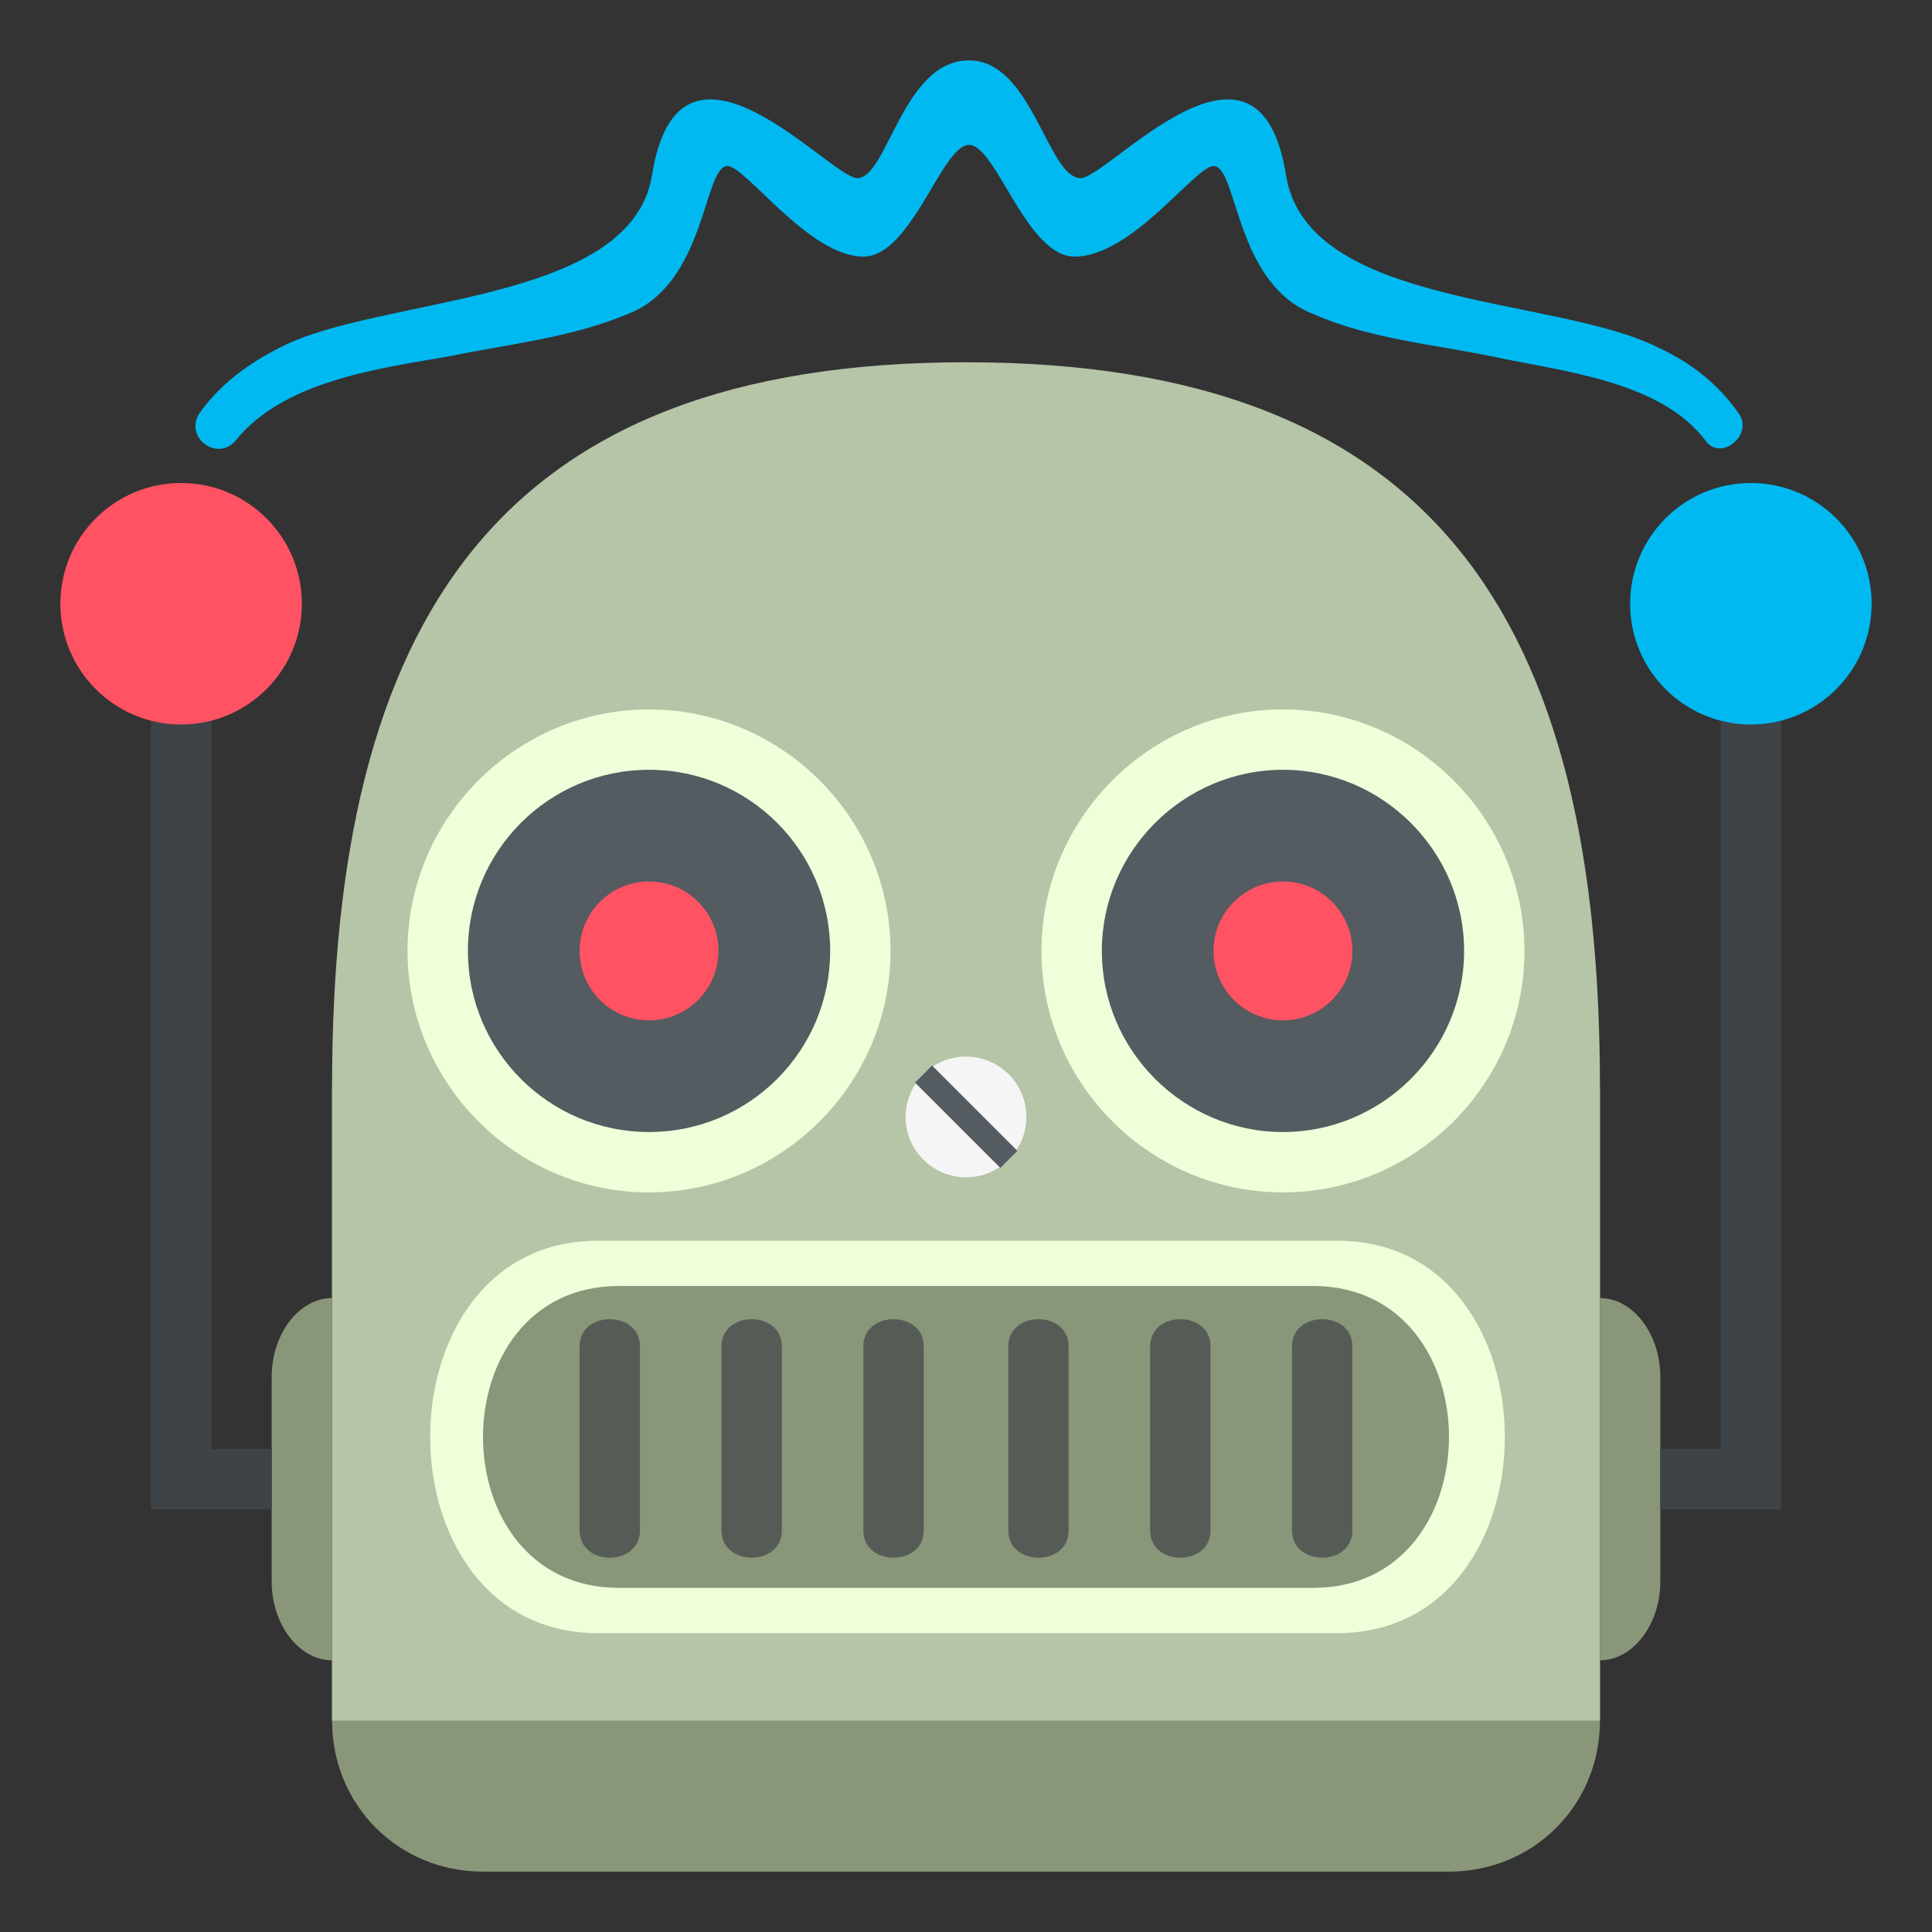
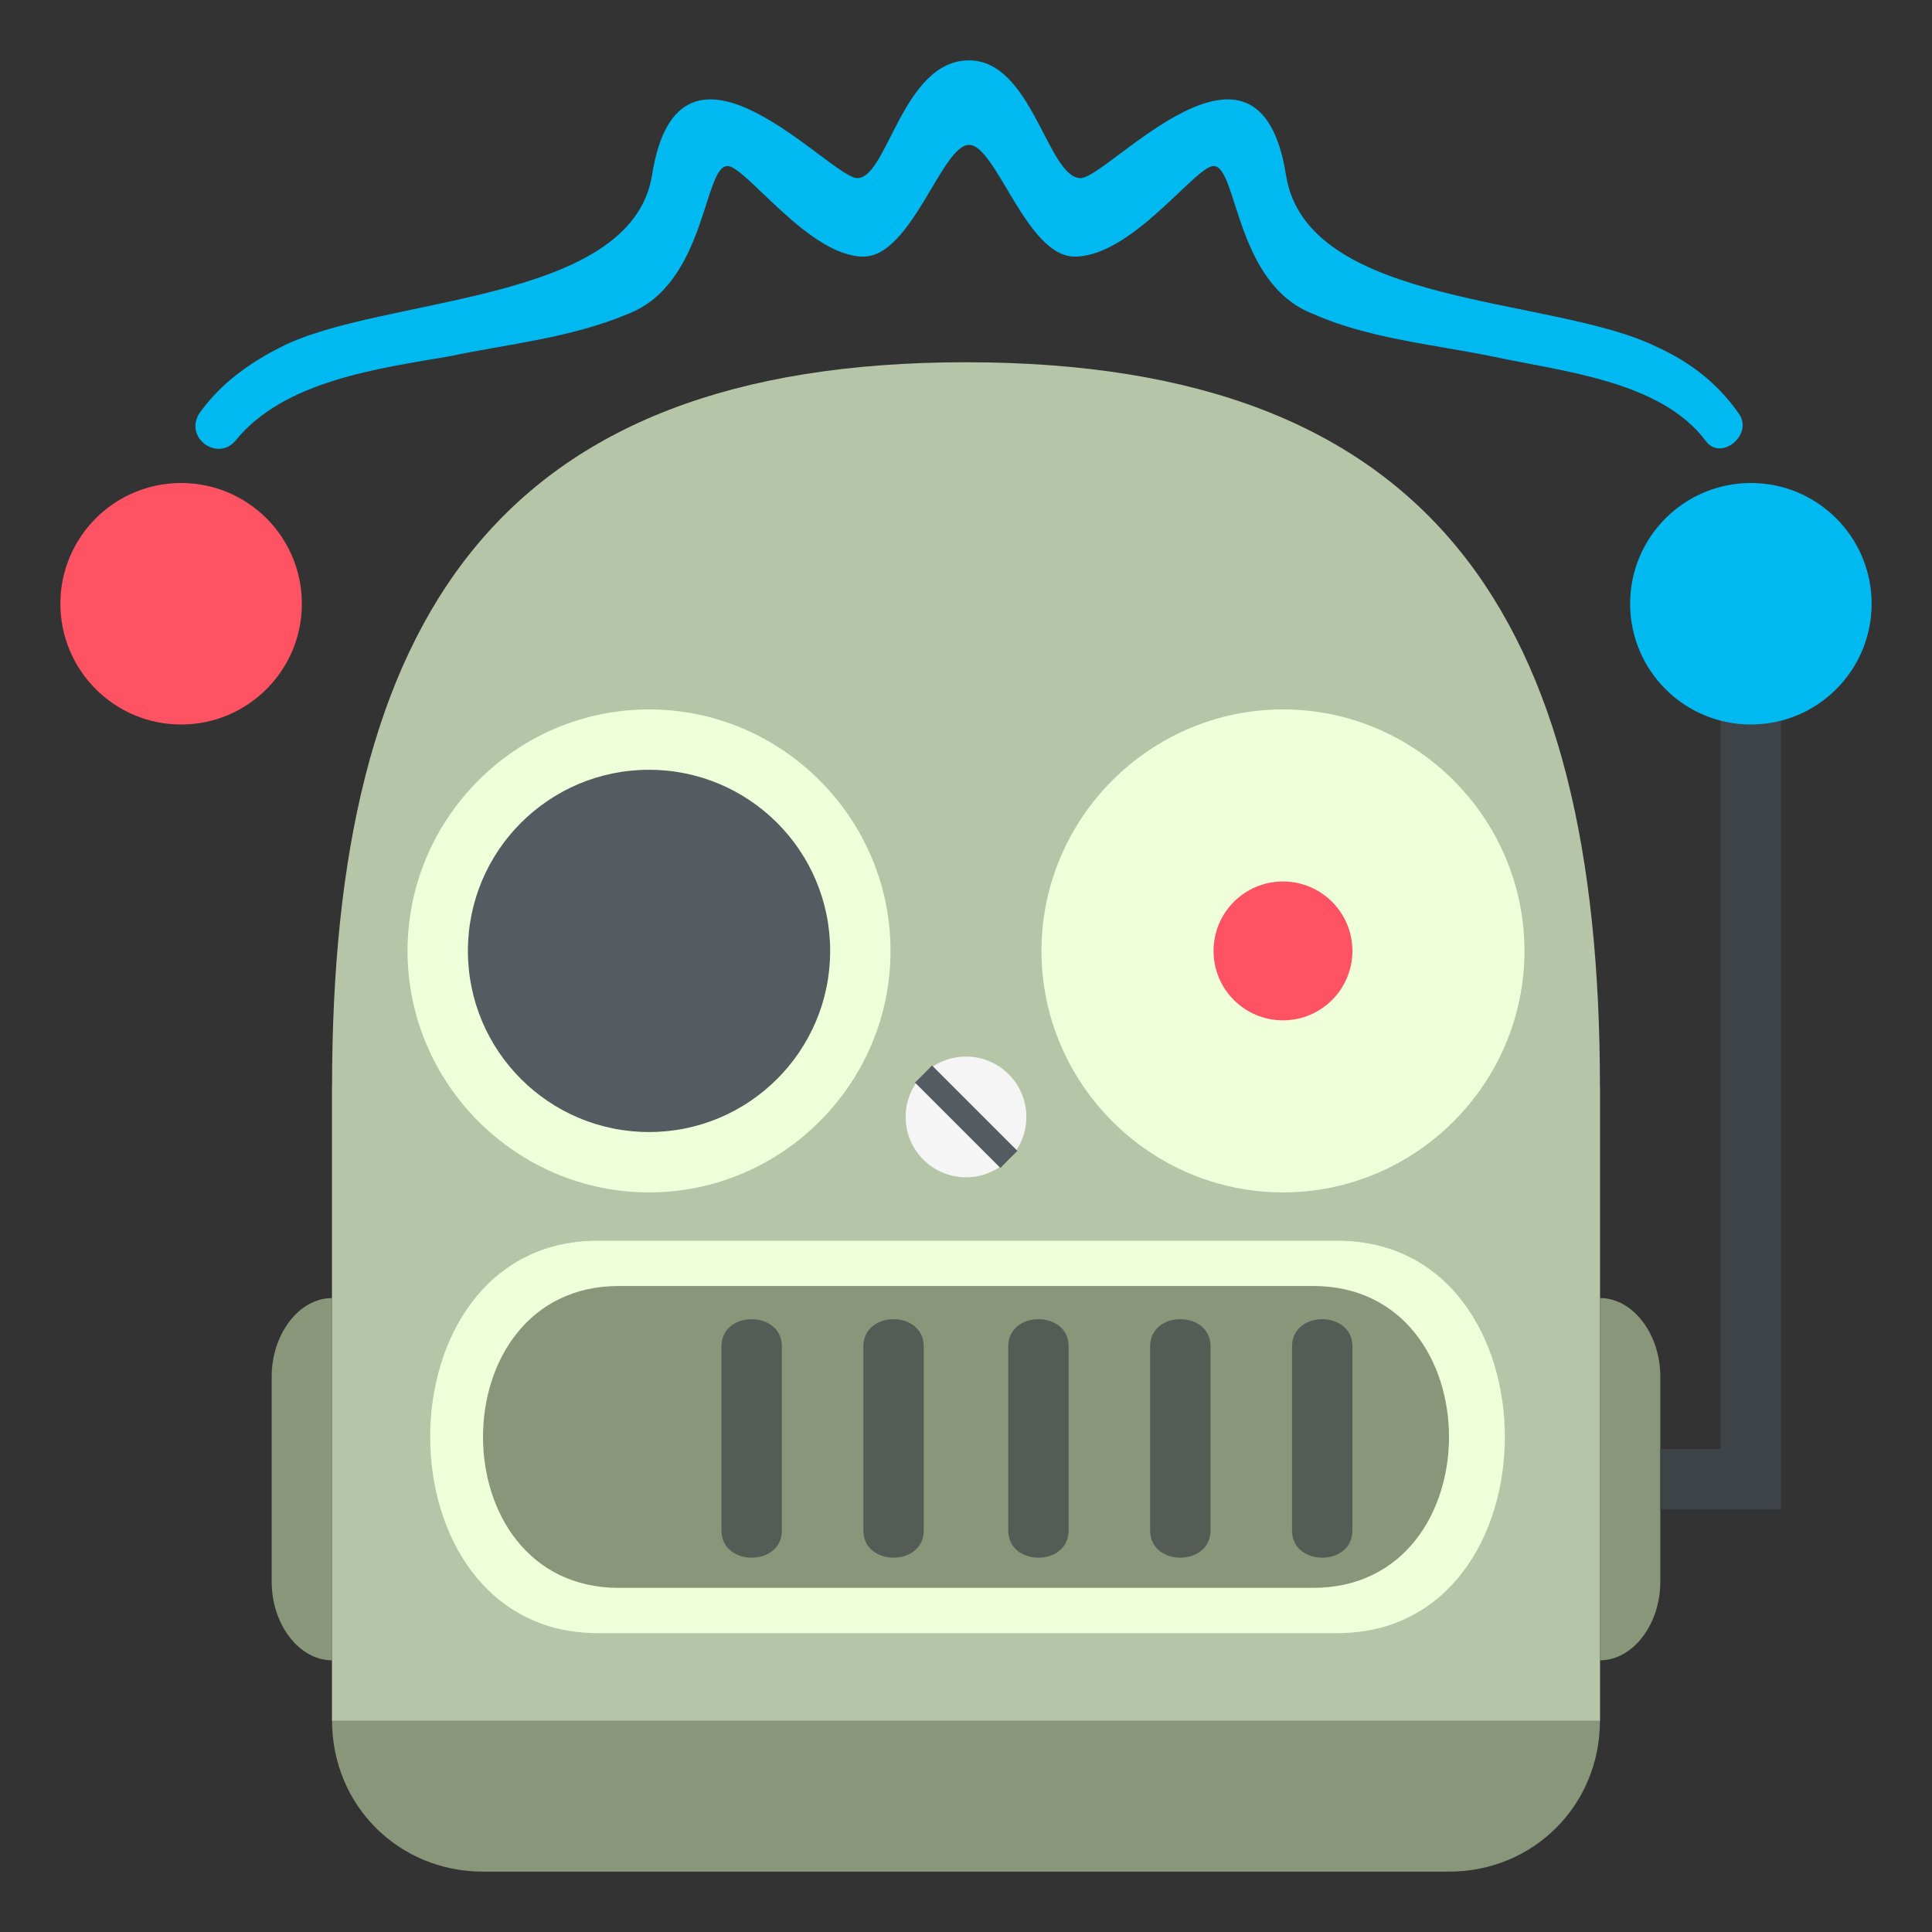
<svg xmlns="http://www.w3.org/2000/svg" viewBox="0 0 64 64" enable-background="new 0 0 64 64">
  <rect x="0" y="0" width="64" height="64" fill="#333333" stroke="none" />
  <path d="m57.6 13.7c-.7-1-1.6-1.7-2.7-2.2-3.4-1.7-11.6-1.3-12.3-5.7-.9-5.7-5.9.1-6.8.1-1.1 0-1.6-3.9-3.7-3.9-2.2 0-2.7 3.9-3.7 3.9-.9 0-5.9-5.8-6.8-.1-.7 4.3-9 4-12.3 5.7-1 .5-2 1.2-2.7 2.2-.5.8.6 1.6 1.2.9 1.6-2 4.8-2.4 7.1-2.8 1.9-.4 4-.6 5.9-1.4 2.6-1 2.5-4.9 3.3-4.9.6 0 2.7 3 4.5 3 1.6 0 2.6-3.7 3.5-3.7.9 0 1.9 3.7 3.5 3.7 1.9 0 4-3 4.6-3 .8 0 .7 3.9 3.3 4.9 1.8.8 3.9 1 5.9 1.4 2.3.5 5.6.8 7.1 2.8.5.7 1.6-.2 1.1-.9" fill="#00b9f1" />
  <path d="M53,57c0,2.8-2.2,5-5,5H16c-2.8,0-5-2.2-5-5V36h42V57z" fill="#89967a" />
  <path d="m32 12c-15.5 0-21 8.5-21 24v21h42v-21c0-15.5-5.5-24-21-24" fill="#b6c4a7" />
  <g fill="#89967a">
    <path d="m11 55c-1.1 0-2-1.2-2-2.6v-6.8c0-1.4.9-2.6 2-2.6v12" />
    <path d="m53 43c1.1 0 2 1.2 2 2.6v6.8c0 1.4-.9 2.6-2 2.6v-12" />
  </g>
  <g fill="#3e4347">
-     <path d="m7 20h-2v30h2 2v-2h-2z" />
    <path d="m57 20v28h-2v2h2 2v-30z" />
  </g>
  <circle cx="58" cy="20" r="4" fill="#00b9f1" />
  <g enable-background="new">
    <circle cx="6" cy="20" r="4" fill="#ff5263" />
  </g>
  <path d="m21.5 39.5c-4.4 0-8-3.6-8-8 0-4.4 3.6-8 8-8 4.4 0 8 3.6 8 8 0 4.4-3.6 8-8 8" fill="#efffd9" />
  <circle cx="21.5" cy="31.5" r="6" fill="#545b61" />
-   <circle cx="21.5" cy="31.5" r="2.3" fill="#ff5263" />
  <path d="m42.5 39.5c-4.4 0-8-3.6-8-8 0-4.4 3.6-8 8-8 4.4 0 8 3.6 8 8 0 4.4-3.6 8-8 8" fill="#efffd9" />
-   <path d="m42.5 37.5c-3.3 0-6-2.7-6-6 0-3.3 2.7-6 6-6 3.3 0 6 2.7 6 6 0 3.3-2.7 6-6 6" fill="#545b61" />
  <circle cx="42.5" cy="31.5" r="2.3" fill="#ff5263" />
  <path d="m19.8 54.1c-7.4 0-7.4-13 0-13h24.5c7.4 0 7.4 13 0 13h-24.5" fill="#efffd9" />
  <path d="m20.5 52.6c-6 0-6-10 0-10h23c6 0 6 10 0 10h-23" fill="#89967a" />
  <g opacity=".7" fill="#3e4347">
-     <path d="m21.2 50.7c0 1.2-2 1.2-2 0v-6.1c0-1.2 2-1.2 2 0v6.1" />
    <path d="m25.9 50.7c0 1.2-2 1.2-2 0v-6.1c0-1.2 2-1.2 2 0v6.1" />
    <path d="m30.6 50.7c0 1.2-2 1.2-2 0v-6.1c0-1.2 2-1.2 2 0v6.1" />
    <path d="m35.4 50.7c0 1.2-2 1.2-2 0v-6.1c0-1.2 2-1.2 2 0v6.1" />
    <path d="m40.1 50.7c0 1.2-2 1.2-2 0v-6.1c0-1.2 2-1.2 2 0v6.1" />
    <path d="m44.8 50.7c0 1.2-2 1.2-2 0v-6.1c0-1.2 2-1.2 2 0v6.1" />
  </g>
  <circle cx="32" cy="37" r="2" fill="#f5f5f5" />
  <path transform="matrix(.707-.707.707.707-16.776 33.458)" fill="#545b61" d="m31.6 35h.8v4h-.8z" />
</svg>